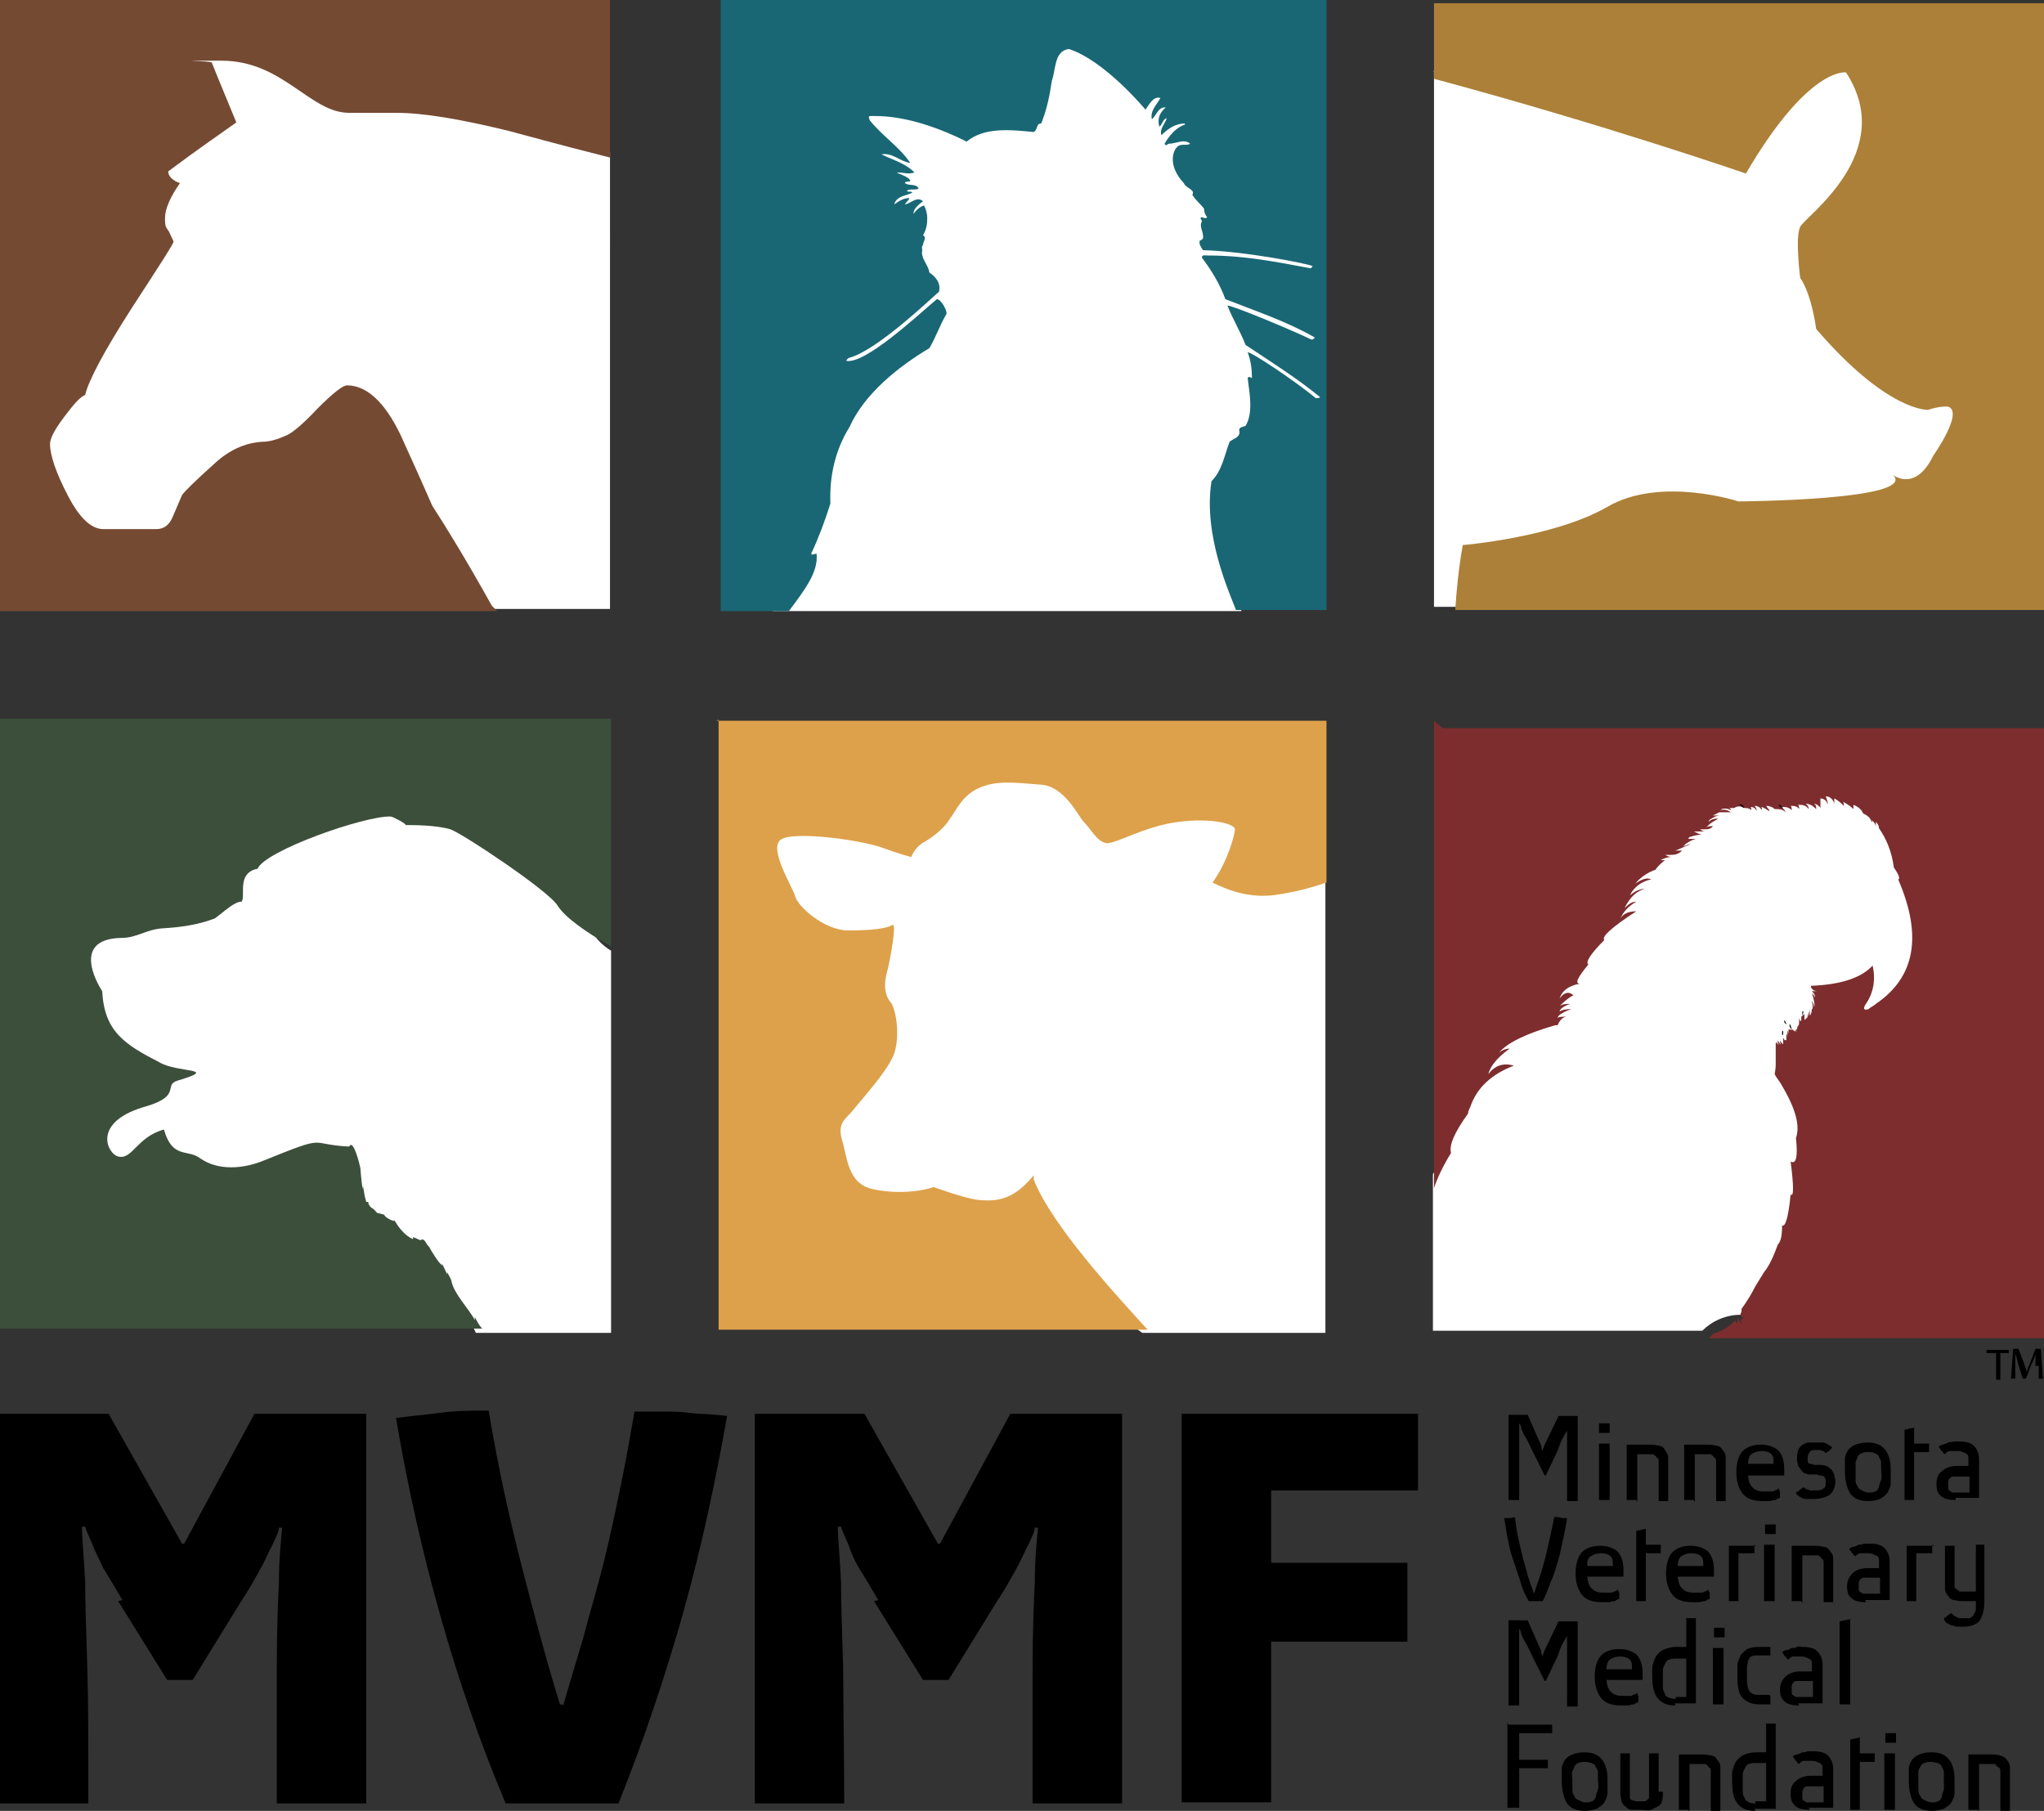
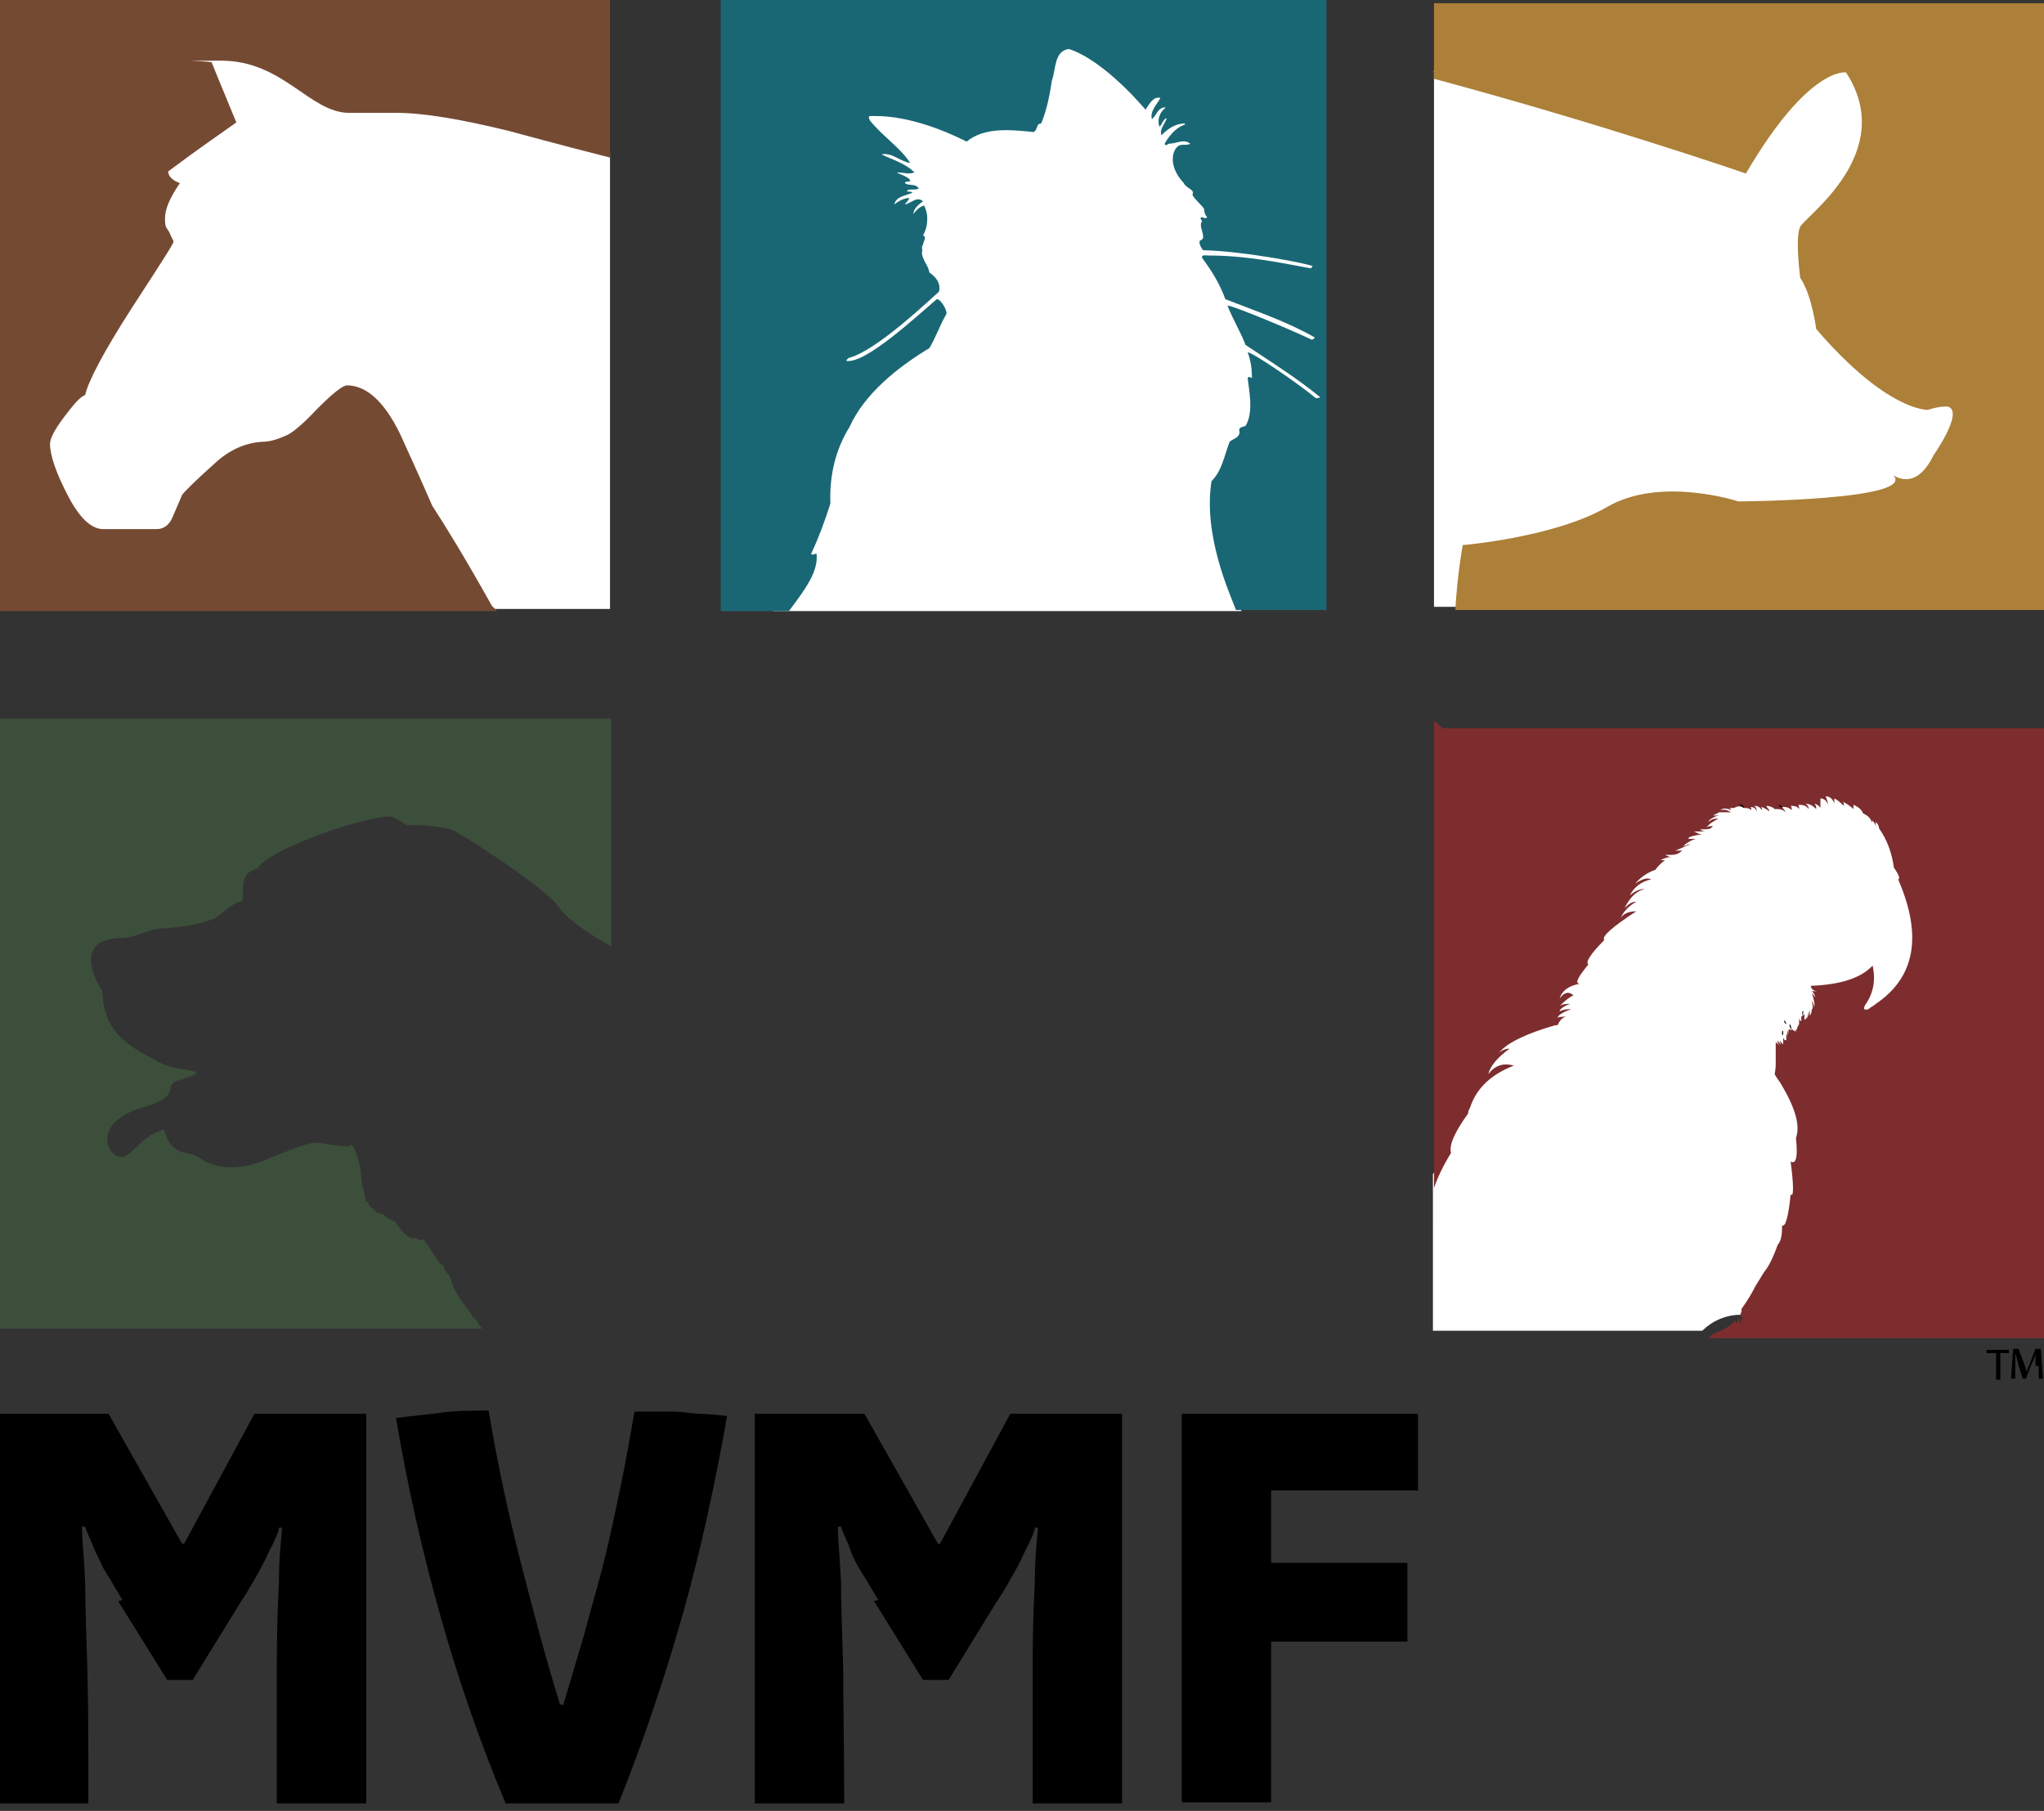
<svg xmlns="http://www.w3.org/2000/svg" viewBox="0 0 192 170.1">
  <rect x="0" y="0" width="192" height="170.1" fill="#333333" stroke="none" />
  <defs>
    <style>.cls-5{fill:#fff}.cls-8{fill:#0a0a0a}</style>
  </defs>
  <g id="Layer_1">
    <g id="Layer_1-2" data-name="Layer_1">
      <path d="M53.9 12.8c-1-1.2-2.2-2.2-3.2-3.4-.9-1.1-1.5-2.2-1.5-3.7s0-1.1.3-1.6H2.8v47.5c6.4 0 12.8-.4 19.2-.2 3.5.1 7 .5 10.5 1.2 1.6.3 3.3.7 4.9 1 .6 0 .7.1.3 0h3.4c2.3 0 4.2 1.5 4.9 3.6h11.3V14.3c-1.3 0-2.6-.5-3.5-1.5Zm70 10.4c-2.8 0-5.2-2.4-5.2-5.2 0-3.3.4-6.5.8-9.7.2-1.7.9-3.2 2.1-4.1h-49v53.2h44v-.5c0-1.5.7-2.9 1.7-3.8 0-.6 0-1.2.2-1.8.8-2.5.9-5.1 1.5-7.6.5-2.1 2.3-3.5 4.3-3.8V23.2h-.3Z" class="cls-5" />
      <path d="M67.3 0h57.3v57.3h-8.5c-.6-1.6-3.1-7-2.3-12.1 1-1 1.2-2.4 1.7-3.7.3-.3 1.1-.4.9-1.1 0-.3.4-.3.6-.4.8-1.3.3-3.4.2-4.5.1-.2.3 0 .4 0 0-.8-.1-1.6-.4-2.4.3-.1 4.6 2.8 6.4 4.3 0 0 .4 0 .4-.1-2.2-1.8-4.6-3.3-7-4.9-.5-1.3-1.2-2.4-1.7-3.7.5 0 5.8 2.2 7.9 3.2 0 0 .2 0 .3-.2-2.6-1.5-5.6-2.5-8.4-3.6-.5-1.4-1.3-2.7-2.2-3.9 0-.3.3-.2.6-.2 3.4 0 6.4.6 9.6 1.2.1 0 .1-.1.2-.2-.3-.2-6.3-1.4-10.3-1.5-.2-.3-.4-.6-.3-.9.1 0 .2-.1.3-.2.1-.6-.4-1.1-.1-1.6 0-.2-.3-.3 0-.4.1 0 .3.2.5 0-.2-.2-.3-.5-.3-.8-.3-.4-.8-.8-1.1-1.3.3-.5-.6-.6-.8-1.1-1.5-1.6-1.1-3.1-.5-3.5.3-.2.8 0 1.1-.2-.6-.5-1.3 0-2 0-.1 0-.3.3-.4 0 0 0 .7-1.4 1.9-1.8v-.1c-.9 0-1.6.5-2.2 1.1-.2-.6.3-1 .5-1.6-.4.1-.4.6-.7.8-.2-.7 0-1.3.6-1.8-.7-.1-.9.8-1.3 1.1-.2-.8.5-1.4.8-2-.7-.2-1.1.7-1.4 1.1 0 0-3.8-4.6-7.2-5.7-1.4.2-1.2 1.9-1.6 3-.2 1.4-.5 2.8-1 4-.5 0-.3.6-.7.8-2.1-.2-4.6-.5-6.3.9-5.2-2.6-8.3-2.4-9.1-2.4-.2.1 0 .3 0 .4 1.2 1.5 2.8 2.5 3.8 4-.9-.1-1.7-1-2.7-.8 1 .5 2.2.8 3.1 1.7-.6.2-1 0-1.6 0-.3 0 1.2.4 1.2.8-.1.1-.5 0-.5.2.4.3 1 0 1.3.5-.3.2-.8 0-1.1.2 0 .2.4 0 .5.2-.6.3-1.5.3-1.7 1.1.4-.3.9-.6 1.4-.6 0 .2-.3.4-.4.6.6-.1 1.1-.8 1.7-.3-.4.3-.9.7-.9 1.2.2-.3.6-.7 1-.8.2.4.3.8.3 1.2 0 .6-.1 1.1-.4 1.6.4.2 0 .6 0 .9-.2.2 0 .5-.1.7 0 .7.6 1.2.7 1.9.6.4 1.1 1 .9 1.8-.7.6-5.8 5.5-8.4 6.2-.1 0-.3.2-.3.3 1.8.3 6.6-4.2 8.5-5.8.4 0 1 1.1.9 1.4-.6 1-1 2.2-1.6 3.2-3 1.8-6.1 4.3-7.5 7.4-1.3 2.1-1.9 4.5-1.8 7.2-.5 1.6-1.1 3.2-1.8 4.7 0 .2.4 0 .5 0 .2 1.7-1.1 3.4-2.6 5.4h-6.4V0Z" style="fill:#196775" />
-       <path d="M123.3 82.2c-1.4-.4-2.3-1.3-3.1-2.4-.6-.8-1-1.8-1.5-2.7-.6-1.3-.9-2.6-.5-4 .1-.5.3-.9.6-1.4H70.9v47.7c.7-.3 1.4-.5 2.2-.5 5.7 0 11.4.2 17 1.1 5.7.8 11.1 2.4 16.4 4.7.3.1.5.3.8.5h17.2V82.5c-.4 0-.8 0-1.3-.2Z" class="cls-5" />
      <path d="M0 0h57.3v14.8c-1.6-.4-4.7-1.2-9.5-2.5-4.5-1.1-8-1.7-10.6-1.7h-4.4c-3.7 0-6.2-4.9-12-4.9s-.6 0-.9.2c0 0 .8 2 2.3 5.6-1.4 1-3.6 2.5-6.4 4.6 0 .5.5.9 1.1 1.1-.9 1.3-1.4 2.4-1.4 3.3s.1.8.4 1.3c.2.5.4.8.4.9 0 .2-1.3 2.2-3.9 6.2-2.7 4.2-4.1 6.9-4.4 8.2-.5.2-1.1.9-2 2.1-.9 1.2-1.3 2-1.3 2.5 0 1.1.6 2.8 1.7 4.9 1.1 2.1 2.2 3.1 3.3 3.1h5c.7 0 1.2-.4 1.5-1.1l.9-2.1c.2-.3 1.2-1.3 3.1-3 1.3-1.2 2.8-1.9 4.4-2 .7 0 1.4-.2 2.3-.6.5-.2 1.5-1 2.9-2.5 1.5-1.5 2.4-2.2 2.8-2.2 1.8 0 3.5 1.5 5 4.6 1 2.2 2 4.4 3 6.7 1.3 2 3.2 5.1 5.6 9.4l.5.5H0V0Z" style="fill:#754a33" />
-       <path d="M67.3 67.7h57.3v15.2c-1.2.4-2.5.8-4.4 1.1-2.7.5-4.9-.4-6.3-1.1 1.5-2.1 2.1-4.6 2.1-5 0-.5-2.1-1.1-5.3-.7-3.2.4-5.9 2.1-6.8 2-.9-.2-1.4-1.3-2.1-2-.5-.5-1.8-3.4-4.1-3.5-2.5-.2-4.1-.4-5.7.3-1.6.7-2.1 2-2.7 2.8-.5.9-1.6 1.8-2.5 2.3-.9.5-1.2 1.4-1.2 1.4s-.9-.2-2.8-.9c-2-.7-8.4-1.6-9.5-.7-1.1.9 1.2 4.5 1.4 5.3.2.9 2.7 3.2 5 3.2s3.6-.2 4.1-.5c.5-.4-.2 3.4-.5 4.5s-.2 2.1.4 2.8c.5.7.9 3.4.2 5s-3 4.1-3.7 5c-.7.9-1.6 1.2-1.1 2.9.5 1.6.5 4.1 2.9 4.6 2.3.5 4.6.2 5.7-.2 0 0 2.7 1 4.1 1.2 1.9.2 3.4 0 5.3-2.3v.4c1.7 4.3 7.6 10.7 10.7 14.1H67.5V67.6Z" style="fill:#dda14b" />
      <path d="M52.9 160.2c.6-2 1.2-4.1 1.9-6.4.6-2.3 1.3-4.6 1.9-7 .6-2.4 1.1-4.8 1.6-7.2.5-2.4.9-4.7 1.3-7h3.6c.7 0 1.5.1 2.3.2.8 0 1.8.1 2.8.2-1.1 6.2-2.4 12.3-4.1 18.4-1.7 6-3.7 12-6.1 18H47.5c-2.4-5.7-4.4-11.5-6.1-17.5s-3.1-12.2-4.2-18.7c1.4-.2 2.8-.3 4.2-.5s2.9-.2 4.5-.2c.8 4.8 1.8 9.5 3 14.2 1.2 4.7 2.4 9.2 3.7 13.4h.2Zm58.1-27.4h22.2v7.2h-13.8v6.8h12.8v7.4h-12.8v15.1H111v-36.6Zm-28.5 17.5c-.7-1.2-1.3-2.2-1.8-3s-.8-1.6-1-2.2c-.3-.7-.6-1.3-.7-1.7h-.3c0 1.2.2 2.9.3 5.2 0 2 .1 4.6.2 8 0 3.4.1 7.6.1 12.8h-8.4v-36.6h10.3l6.9 12.2h.2l6.6-12.2h10.5v36.6H97v-12.8c0-3.4.1-6 .2-7.9 0-2.3.2-4 .3-5.2h-.3c0 .4-.3.9-.6 1.6-.3.5-.6 1.3-1.1 2.2-.5.9-1.1 2-1.9 3.2l-4.5 7.3h-2.4l-4.6-7.4Zm-71 0c-.7-1.2-1.3-2.2-1.8-3-.4-.9-.8-1.6-1-2.2-.3-.7-.6-1.3-.7-1.7h-.3c0 1.2.2 2.9.3 5.2 0 2 .1 4.6.2 8s.1 7.6.1 12.8H-.1v-36.6h10.3l6.9 12.2h.2l6.6-12.2h10.5v36.6H26v-12.8c0-3.4.1-6 .2-7.9 0-2.3.2-4 .3-5.2h-.3c0 .4-.3.9-.6 1.6-.3.5-.6 1.3-1.1 2.2-.5.9-1.1 2-1.9 3.2l-4.5 7.3h-2.4l-4.6-7.4Z" />
      <path d="M140.2 4.1c-.9 1.5-2.6 2.6-4.5 2.6s-.7 0-1-.1V57h2.1c.1-2.8 2.4-5 5.2-5 14.8 0 29.7-2.3 44.4.4V4.1h-46.3Zm-1.4 65.8c0 .3 0 .7-.2 1-.2.8-.4 1.6-.5 2.5v1.2c-.1 1.4-.2 2.8-.2 4.2 0 2.9.2 5.7.3 8.6.2 5.9.3 12.2-2 17.8-.2.5-.5 1-.8 1.4v1c0 1-.3 1.9-.8 2.7V125h25.3c.9-.9 2.2-1.5 3.6-1.5 1.9 0 1.9 0 3.5-.4 1.2-.3 2.4-.6 3.6-.8 2.9-.7 5.9-1.3 8.9-1.3.5 0 1 0 1.4.2V70h-42.3Z" class="cls-5" />
-       <path d="M169.2 150.4h-.9v-5.2h1.9c.4 0 .8 0 1.1.1.3 0 .5.2.6.4.2.2.3.4.3.7v4.1h-.9v-3.7c0-.2 0-.3-.2-.4 0-.1-.2-.2-.3-.3h-1.5v4.5Zm14.5-9.5c-.6 0-1.1-.1-1.4-.4-.3-.2-.4-.6-.4-1.1s.1-.9.5-1.2c.3-.3.8-.5 1.4-.5h1.1v-.6c0-.3 0-.5-.3-.6-.2-.1-.4-.2-.7-.2h-.7c-.1 0-.2 0-.3.1 0 0-.2.1-.2.2 0 0-.2-.1-.2-.2l-.2-.2s-.1-.2-.2-.3c0 0 .2-.2.4-.2.1 0 .3-.1.5-.2s.3 0 .5-.1h.5c.6 0 1.1.1 1.4.4.3.3.5.7.5 1.3v3.6h-2.2Zm0-.7h1.3v-1.5h-1.6c-.1 0-.2.1-.3.2 0 0-.1.2-.1.3v.6s0 .2.1.2c0 0 .1.1.3.2h.4Zm-4.8-5.9.9-.2v1.5h1.4v.8h-1.4v4.5h-.9v-6.6Zm-5.6 3.8V137c0-.3.2-.6.3-.8.2-.2.4-.4.7-.5.3-.1.6-.2 1.1-.2.8 0 1.3.2 1.7.7.3.4.5 1 .5 1.8v1.3c0 .4-.2.7-.3.9-.2.3-.4.4-.7.6-.3.1-.6.2-1.1.2-.8 0-1.3-.2-1.7-.7-.3-.5-.5-1.2-.5-2.1Zm1 0v.8c0 .3 0 .5.2.7 0 .2.2.3.4.4.2.1.4.2.6.2s.5 0 .6-.1c.2 0 .3-.2.4-.4 0-.2.1-.4.2-.7s0-.6 0-1v-.6c0-.2-.1-.4-.2-.5 0-.2-.2-.3-.4-.4s-.3-.1-.6-.1-.4 0-.6.1c-.2 0-.3.2-.4.3 0 .1-.1.3-.2.5v.8Zm-3.8-2.6h.7c.2 0 .4.1.5.2.1 0 .3.2.4.2 0 0 0 .1-.1.2l-.2.2s-.2.1-.3.2l-.2-.2s-.2 0-.3-.1h-.4c-.3 0-.5 0-.6.2-.1.1-.2.3-.2.5v.4s.1.2.2.2.2 0 .4.1h.5c.2 0 .4 0 .6.1.2 0 .3.2.5.3.1.1.2.3.3.5 0 .2.1.4.1.6 0 .6-.2 1-.5 1.3-.3.2-.9.4-1.5.4h-.8c-.2 0-.4-.1-.5-.2-.1 0-.3-.2-.4-.3 0 0 0-.2.2-.2l.2-.2s.2-.1.3-.2c0 0 .2.1.3.2 0 0 .2 0 .3.1h.4c.4 0 .7 0 .9-.2.2-.1.2-.3.2-.5s0-.4-.1-.5c0-.1-.2-.2-.3-.2s-.3 0-.4-.1h-.6c-.2 0-.3 0-.5-.1-.2 0-.3-.2-.4-.3-.1-.1-.2-.3-.3-.4 0-.2-.1-.3-.1-.6s0-.6.1-.8c0-.2.2-.4.3-.5.1-.1.3-.2.6-.3h.8Zm-6.3 2.9c0 .5.1 1 .4 1.3.3.3.6.4 1.1.4h.6c.2 0 .3 0 .4-.1.1 0 .3-.1.4-.2 0 0 0 .2.1.3v.6c-.1 0-.3.1-.4.2-.1 0-.3 0-.5.1h-.7c-.9 0-1.5-.2-1.9-.7-.4-.5-.6-1.2-.6-2s.2-1.6.6-2c.4-.4 1-.6 1.7-.6s1.2.2 1.6.5c.4.4.6 1 .6 1.8v.6h-3.4Zm1.3-2.1c-.4 0-.7.1-1 .3-.2.2-.3.5-.3.9h2.4c0-.4 0-.7-.2-.9-.2-.2-.5-.3-.9-.3Zm-6.4 4.6h-.9v-5.2h1.9c.4 0 .8 0 1.1.1.3 0 .5.2.6.4.2.2.3.4.3.7v4.1h-.9v-3.7c0-.2 0-.3-.2-.4 0-.1-.2-.2-.3-.3h-1.5v4.5Zm-5.4 0h-.9v-5.2h1.9c.4 0 .8 0 1.1.1.3 0 .5.2.6.4s.3.4.3.7v4.1h-.9v-3.7c0-.2 0-.3-.2-.4 0-.1-.2-.2-.3-.3h-1.5v4.5Zm-2.5 0h-1v-5.3h1v5.3Zm0-7.2v.9h-1v-.9h1Zm-3.7-.1s0 .2-.2.5c0 .2-.2.4-.4.8-.2.3-.4.8-.6 1.4l-1.1 2.3h-.1l-1.1-2.2c-.3-.6-.5-1.1-.7-1.4-.2-.3-.3-.6-.4-.8 0-.2-.1-.4-.2-.5v7.2h-1v-8h1.8l1.1 2.5c.1.2.2.4.2.6 0 .1.1.3.1.3v.2-.2s0-.2.1-.3c0-.1.1-.3.2-.5l1.2-2.5h1.8v8h-1v-7.3Zm38 11.5h.9v5.3c0 .9-.2 1.5-.5 1.9-.4.4-.9.5-1.6.5s-.6 0-.8-.1c-.2 0-.4-.1-.5-.2-.2 0-.3-.2-.4-.4 0 0 0-.2.2-.2l.2-.2s.2-.1.3-.2c0 .1.2.2.3.3l.4.2h1c.1 0 .3-.2.4-.3 0-.1.2-.3.2-.5v-.8h-.9c-.4 0-.8 0-1.1-.1-.3 0-.5-.2-.6-.4-.2-.2-.3-.4-.3-.7v-4h.9v3.7c0 .2 0 .3.2.4s.2.2.3.2h1.5v-4.4Zm-4 0v.8H180v4.5h-.9v-5.2h2.6Zm-6.2 5.4c-.6 0-1.1-.1-1.4-.4-.3-.2-.4-.6-.4-1.1s.2-.9.5-1.2c.3-.3.8-.5 1.4-.5h1.1v-.6c0-.3 0-.5-.3-.6-.2-.1-.4-.2-.7-.2h-.7c-.1 0-.2 0-.3.1 0 0-.2.1-.2.2 0 0-.2-.1-.2-.2l-.2-.2s-.1-.2-.2-.3c0 0 .2-.2.4-.2.1 0 .3-.1.5-.2.2 0 .3 0 .5-.1h.5c.6 0 1.1.1 1.4.4.3.3.5.7.5 1.3v3.6h-2.3Zm0-.8h1.3v-1.5H175c-.1 0-.2.1-.3.2 0 0-.1.2-.1.3v.6s0 .2.1.2c0 0 .1.1.3.2h.4Zm-8.6.7h-1v-5.3h1v5.3Zm.1-7.2v.9h-1v-.9h1Zm-2 1.9v.8h-1.5v4.5h-.9v-5.2h2.6Zm-7.2 2.8c0 .5.1 1 .4 1.3.3.3.6.4 1.1.4h.6c.2 0 .3 0 .4-.1.1 0 .3-.1.4-.2 0 .1 0 .2.1.3v.6c-.1 0-.3.1-.4.2-.1 0-.3 0-.5.1h-.7c-.9 0-1.5-.2-1.9-.7s-.6-1.2-.6-2 .2-1.6.6-2c.4-.4 1-.6 1.7-.6s1.2.2 1.6.5c.4.4.6 1 .6 1.8v.6h-3.4Zm1.3-2c-.4 0-.7.1-1 .3-.2.2-.3.5-.3.9h2.4c0-.4 0-.7-.2-.9-.2-.2-.5-.3-.9-.3Zm-5.2-2.1.9-.2v1.5h1.4v.8h-1.4v4.5h-.9v-6.6Zm-4.6 4.1c0 .5.1 1 .4 1.3.3.3.6.4 1.1.4h.6c.2 0 .3 0 .4-.1.1 0 .3-.1.4-.2 0 .1 0 .2.1.3v.6c-.1 0-.3.1-.4.2-.1 0-.3 0-.5.1h-.7c-.9 0-1.5-.2-1.9-.7s-.6-1.2-.6-2 .2-1.6.6-2c.4-.4 1-.6 1.7-.6s1.2.2 1.6.5c.4.4.6 1 .6 1.8v.6h-3.4Zm1.3-2c-.4 0-.7.1-1 .3s-.3.5-.3.9h2.4c0-.4 0-.7-.2-.9-.2-.2-.5-.3-.9-.3Zm-3.2-3.3c-.2 1.4-.5 2.5-.7 3.5-.3 1-.5 1.8-.8 2.4-.3.8-.5 1.4-.8 1.9h-1.3c-.3-.5-.6-1.1-.8-1.9l-.8-2.4c-.3-1-.5-2.2-.7-3.5h.3c.2 0 .4 0 .7-.1.1 1 .3 1.9.5 2.8.2.9.4 1.6.6 2.3.2.8.5 1.5.7 2.1.2-.7.5-1.4.7-2.1.2-.7.4-1.4.6-2.3.2-.9.4-1.8.6-2.8.3 0 .5 0 .7.1h.3Zm26.5 17.5h-.9v-7.8l1-.2v8Zm-4.7.1c-.6 0-1.1-.1-1.4-.4s-.4-.6-.4-1.1.2-.9.5-1.2c.3-.3.8-.5 1.4-.5h1.1v-.6c0-.3 0-.5-.3-.6-.2-.1-.4-.2-.7-.2h-.7c-.1 0-.2 0-.3.1 0 0-.2.1-.2.2 0 0-.2-.1-.2-.2l-.2-.2s-.1-.2-.2-.3c0 0 .2-.2.4-.2s.3-.1.5-.2c.2 0 .3 0 .5-.1s.4 0 .5 0c.6 0 1.1.1 1.4.4.3.3.5.7.5 1.3v3.6h-2.3Zm0-.8h1.3v-1.5h-1.6c-.1 0-.2.1-.3.2 0 0-.1.2-.1.3v.6s0 .2.1.2c0 0 .1.1.3.2h.4Zm-2.7-.1v.8h-1c-.7 0-1.2-.2-1.6-.6-.4-.4-.5-1.1-.5-2v-1.1c0-.3.2-.6.3-.9.1-.2.4-.4.6-.6.3-.1.6-.2 1-.2h1.2v.8h-1.2c-.2 0-.4 0-.6.1-.1 0-.2.2-.3.4 0 .2-.1.4-.1.6v.8c0 .6 0 1.1.2 1.4.2.3.4.4.9.4h1Zm-4.4.8h-1v-5.3h1v5.3Zm.1-7.2v.9h-1v-.9h1Zm-4.6 7.3c-.8 0-1.3-.2-1.7-.7-.4-.5-.5-1.2-.5-2.2s0-.7.1-1.1c.1-.3.2-.6.4-.8s.4-.4.7-.5c.3-.1.6-.2 1-.2h1V152h.9v8h-2Zm0-.8h1v-3.6h-1c-.2 0-.4 0-.6.1-.2 0-.3.2-.4.4-.1.2-.2.4-.2.6v1.6c0 .2.1.5.2.6 0 .2.2.3.4.4.2 0 .4.1.6.1Zm-6.5-1.8c0 .5.1 1 .4 1.3.3.3.6.4 1.1.4h.6c.2 0 .3 0 .4-.1.1 0 .3-.1.4-.2 0 .1 0 .2.1.3v.6c-.1 0-.3.1-.4.2-.1 0-.3 0-.5.1h-.7c-.9 0-1.5-.2-1.9-.7-.4-.5-.6-1.2-.6-2s.2-1.6.6-2c.4-.4 1-.6 1.7-.6s1.2.2 1.6.5c.4.4.6 1 .6 1.8v.6h-3.4Zm1.3-2c-.4 0-.7.1-1 .3-.2.2-.3.5-.3.9h2.4c0-.4 0-.7-.2-.9-.2-.2-.5-.3-.9-.3Zm-4.7-2.7s0 .2-.2.5c0 .2-.2.4-.4.8-.2.3-.4.8-.6 1.4l-1.1 2.3h-.1l-1.1-2.2c-.3-.6-.5-1.1-.7-1.4-.2-.3-.3-.6-.4-.8 0-.2-.1-.4-.2-.5v7.2h-1v-8h1.8l1.1 2.5c.1.2.2.4.2.6 0 .1.1.3.1.3v.2-.2s0-.2.1-.3c0-.1.1-.3.2-.5l1.2-2.5h1.8v8h-1V153Zm38.3 17.1h-.9v-5.2h1.9c.4 0 .8 0 1.1.1s.5.2.6.4c.2.2.3.4.3.7v4.1h-.9v-3.7c0-.2 0-.3-.2-.4s-.2-.2-.3-.3h-1.5v4.5Zm-6.5-2.8v-1.1c0-.3.2-.6.3-.8.2-.2.4-.4.7-.5.3-.1.6-.2 1.1-.2.8 0 1.3.2 1.7.7.3.4.5 1 .5 1.8v1.3c0 .4-.2.7-.3.9s-.4.4-.7.6c-.3.1-.6.2-1.1.2-.8 0-1.3-.2-1.7-.7-.3-.5-.5-1.2-.5-2.1Zm.9 0v.8c0 .3 0 .5.2.7 0 .2.2.3.4.4s.4.2.6.2.5 0 .6-.1c.2 0 .3-.2.4-.4 0-.2.1-.4.2-.7v-1.6c0-.2-.1-.4-.2-.5 0-.2-.2-.3-.4-.4-.2 0-.3-.1-.6-.1s-.4 0-.6.1c-.2 0-.3.2-.4.3 0 .1-.2.3-.2.5v.8ZM178 170h-1v-5.3h1v5.3Zm.1-7.2v.9h-1v-.9h1Zm-4.3.6.9-.2v1.5h1.4v.8h-1.4v4.5h-.9v-6.6ZM170 170c-.6 0-1.1-.1-1.4-.4-.3-.3-.4-.6-.4-1.1s.1-.9.5-1.2c.3-.3.8-.5 1.4-.5h1.1v-.6c0-.3 0-.5-.3-.6-.2-.1-.4-.2-.7-.2h-.7c-.2 0-.2 0-.3.1 0 0-.2.1-.2.2 0 0-.2-.1-.2-.2l-.2-.2s-.1-.2-.2-.3c0 0 .2-.2.4-.2.1 0 .3-.1.5-.2.2 0 .3 0 .5-.1h.5c.6 0 1.1.1 1.4.4.3.3.5.7.5 1.3v3.6h-2.3Zm0-.7h1.3v-1.5h-1.6c-.1 0-.2.1-.3.2 0 0-.1.2-.1.3v.6s0 .2.1.2c0 0 .1.1.3.2h.4Zm-5.1.8c-.8 0-1.3-.2-1.7-.7-.4-.5-.5-1.2-.5-2.2s0-.7.1-1.1c.1-.3.2-.6.4-.8.2-.2.4-.4.7-.5.3-.1.6-.2 1-.2h1v-2.7h.9v8h-2Zm0-.9h1v-3.6h-1c-.2 0-.4 0-.6.1-.2 0-.3.2-.4.4-.1.2-.2.4-.2.6v1.6c0 .3.1.5.2.6 0 .2.2.3.4.4s.4.1.6.1Zm-6.3.8h-.9v-5.2h1.9c.4 0 .8 0 1.1.1.3 0 .5.2.6.4.2.2.3.4.3.7v4.1h-.9v-3.7c0-.2 0-.3-.2-.4 0-.1-.2-.2-.3-.3h-1.5v4.5Zm-2.4-1.7c0 .4 0 .7-.1.9 0 .2-.2.4-.4.5l-.6.3c-.2.1-.5 0-.9 0h-.9c-.3 0-.4-.1-.6-.3-.2-.1-.3-.3-.4-.5 0-.2-.1-.5-.1-.9v-3.6h.9v4.2s.1.2.2.2c0 0 .2 0 .3.1h.8c.1 0 .2 0 .3-.1l.2-.2v-4.2h.9v3.6Zm-9.5-1.1v-1.1c0-.3.2-.6.3-.8.2-.2.4-.4.7-.5.3-.1.6-.2 1.1-.2.8 0 1.3.2 1.7.7.3.4.5 1 .5 1.8v1.3c0 .4-.2.7-.3.9s-.4.4-.7.6c-.3.1-.6.2-1.1.2-.8 0-1.3-.2-1.7-.7-.3-.5-.5-1.2-.5-2.1Zm1 0v.8c0 .3 0 .5.2.7 0 .2.2.3.4.4.2.1.4.2.6.2s.5 0 .6-.1c.2 0 .3-.2.4-.4 0-.2.1-.4.2-.7s0-.6 0-1v-.6c0-.2-.1-.4-.2-.5 0-.2-.2-.3-.4-.4-.2 0-.3-.1-.6-.1s-.4 0-.6.1c-.2 0-.3.2-.4.3 0 .1-.1.3-.2.5s0 .5 0 .8Zm-6-5.2h4.1v.8h-3.1v2.5h2.7v.8h-2.7v3.7h-1.1v-8Z" />
-       <path d="M54.9 84.7v-1.8c0 .2-.1 0-.2-.2-.2-.1-.2-.2 0 0-1.9-1.5-3.5-3-5-5-1-1.4-.9-3.1-.3-4.6H6V118c4.9-2.2 11.1-.4 16.1.6.5 0 .9.2 1.4.3.3 0 1.6.2 1.8.2 2 .2 4 .5 6 .8 3.4.5 6.7 1.1 10 2.2 1.6.5 2.8 1.7 3.4 3.1h12.7V89.3c-1.5-.9-2.6-2.6-2.5-4.4Z" class="cls-5" />
      <path d="M134.7.3v7.1c16 4.3 29.3 8.9 29.3 8.9 5.9-10.1 9.4-9.5 9.4-9.5 4.9 7.5-3.8 13.5-4.3 14.5s0 4.8 0 4.8c1.1 1.6 1.5 4.8 1.5 4.8 6.7 7.8 10.5 7.6 10.5 7.6 1.2-.4 1.9-.3 1.9-.3 1.5.5-1.4 4.6-1.4 4.6-1.7 3.5-3.8 1.8-3.8 1.8 2.5 2.4-14.5 2.5-14.5 2.5s-7.3-2.4-12.3.5c-5 2.9-13.6 3.6-13.6 3.6-.4 2.3-.6 4.4-.7 6.1h55.4V.3h-57.3Z" style="fill:#ac8038" />
      <path d="M40.2 117.1Zm-3.2-2.5v.1c.1 0 .1 0 0-.1Z" class="cls-8" />
      <path d="M44.6 124c-.5-1-2-2.5-2.2-3.7 0-.1-.4-.8-.4-.8v.2c-.1-.2-.4-.9-.5-1 0 0 0 .2.1.2-.3-.1-1.1-1.4-1.3-1.8-.3-.2-.4-.9-.8-.6l-.7-.3v.2c-.7-.3-1.3-1-1.7-1.7-.3 0-1-.4-1-.6-1.1-.3-.4 0-1.1-.6-.1 0-.4-.3-.3-.4v.1c-.1 0-.1-.2-.1-.3h-.2s-.1-.4-.1-.5v.2l-.2-1.2v.3c-.2-.6-.2-2-.3-2.2 0 0-.6-2.6-1-1.8-4-.2-1.8-1.2-8 1.3-1.9.8-4.3 1-6-.2-1.2-.9-2.6.1-3.4-2.7-2.6.7-3 3-4.4 2.5-1-.4-2.3-3.3 2.8-4.7 3.3-1 1.5-2 2.9-2.4 4-1.2 0-.7-1.7-1.7-3.3-1.7-5.2-2.9-5.4-6.7 0 0-3.3-4.9 1.8-5 1.5 0 2.3-.8 3.9-.9 1.6-.1 3.2-.3 4.8-.9.2 0 1.9-1.7 2.6-1.6.4-.6-.5-2.7 1.5-3.1.7-1.7 10.1-5 12.5-4.9.2 0 1.5.7 1.4.8.7 0 2.9 0 4.2.4 1 .3 9.3 5.8 10.1 7.2.7 1.1 2.7 2.5 5 3.8V67.5H0v57.3h45.3c-.3-.3-.5-.7-.7-1.1Z" style="fill:#3c4f3b" />
      <path d="M42.3 120.1v.2-.2Z" class="cls-8" />
      <path d="M134.7 67.7v43.9c.3-.9.8-2 1.6-3.3-.2-.7.3-1.9 1.6-3.7 0-.2.1-.4.2-.6.6-1.8 2-3.1 4.1-3.9-1-.3-1.8 0-2.4.8.2-.8.9-1.6 2-2.4-.4 0-.8.2-1 .4.7-.9 2.5-1.8 5.3-2.6h.2c.2-.4.4-.7.8-.8-.3 0-.6 0-.8.1.1-.2.2-.3.4-.4.3-.2.6-.3.9-.4-.4 0-.7 0-1.1.2 0 0 0-.1.1-.2.3-.3.6-.4.9-.5-.4 0-.7 0-1 .2.5-.5 1-.9 1.3-1-.4-.4-.9-.3-1.3.3.2-.7.8-1.2 1.9-1.4-.5 0-.2-.6.8-1.8-.3-.2.2-1 1.5-2.3-.3-.3.7-1.2 3-2.7-.8 0-1.3.3-1.5.7.3-.7.8-1.2 1.5-1.6-.4 0-.7.2-1.1.6.5-1 1.1-1.6 1.9-1.8-.5 0-.9.2-1.4.6.4-.8 1.1-1.3 2-1.5-.4-.2-.9 0-1.5.4.6-.7 1.3-1.1 1.9-1.3.2-.3.5-.6.9-.9h-.6.2c.3-.2.7-.3 1-.3-.2 0-.4-.1-.6-.2h.6c.4 0 .7-.1 1-.4h-.7c.2 0 .7-.3 1.5-.6-.3 0-.5.2-.8.2 0 0 .2 0 .3-.2.3-.2.6-.4 1-.5h-.7c0-.1.1-.2.2-.2.3-.1.7-.2 1.1-.2-.3 0-.5-.2-.8-.3h1.1c-.2 0-.4-.1-.5-.2h.3c.4 0 .7 0 .9-.3-.3 0-.5 0-.7.2l.3-.3c.3-.3.6-.4.9-.6-.3 0-.6 0-.9.3 0 0 0-.1.1-.2.3-.2.6-.4 1-.4h-.7l.6-.3h1.1c-.3-.2-.6-.3-1-.2.2-.2.6-.2 1 0 0-.1-.1-.2-.2-.2h.5c.3-.2.6-.2.9 0 .3 0 .5 0 .7.2 0-.2 0-.3-.1-.3.3 0 .5.1.6.4 0-.2 0-.3-.2-.5.3 0 .5.1.7.4 0-.2 0-.3-.1-.3.2 0 .5.2.8.4 0-.2-.2-.3-.3-.5.3 0 .6.1.8.3.4 0 .8 0 1 .3 0-.2-.2-.3-.3-.5.3 0 .6 0 .9.3 0-.2 0-.3-.1-.4.3 0 .6 0 .8.3 0-.1 0-.3-.1-.4.4 0 .7 0 1 .4 0-.2-.1-.4-.3-.5.4 0 .7.2 1 .5 0-.2 0-.4-.2-.5.2 0 .5.2.6.4V75c.3 0 .6.2.7.6 0-.3-.1-.5-.2-.8.4 0 .7.3.8.7v.3-.8c.4.2.7.5.9.7 0-.2 0-.3-.1-.4.4.2.8.5 1 .7v-.4c.5.2.8.5.9.8.4.2.7.4.8.8.1 0 .1 0 0-.2.2.2.4.4.4.7v-.5c.2.2.3.4.3.6.7 1 1.2 2.2 1.4 3.7.5.7.6 1.1.4 1.1 2.3 5.3 1.6 9.2-2.1 11.7-.2.2-.5.3-.7.5-.4.1-.5 0-.3-.4.8-1.1 1-2.4.7-3.7-1.1 1.2-3.1 1.8-5.8 1.9 0 .3.3.5.6.5h-.5c.2.2.3.4.3.6-.1-.2-.2-.3-.3-.4.2.6.3 1.1.2 1.3 0 0 0-.3-.2-.6.1.5.1.8 0 .8v-.6.8-.6c0 .4 0 .8-.2 1v-.7c0 .4-.2.8-.3 1 0-.2.1-.4.2-.7-.1.4-.2.7-.4.8v-.6c0 .1-.2.2-.3.3v.4h-.1s-.1-.2-.1-.3v.7-.5c0 .3 0 .5-.1.6V96c0 .2 0 .4-.1.6v.1h-.1v-.2.4l-.1-.2v-.2.2s0 .1.2.2h.1-.1s-.1 0-.2-.1v-.2.3l-.1-.1s-.2-.1-.2-.2v-.2.4l-.1-.1h-.2v.2s0 .1.1.2l-.1-.1-.1-.2v.7c0-.1 0-.3-.1-.4V97v.7h.1-.3v.2-.3l-.1-.1v.5h.1-.1v.2-.1l-.1-.1s-.2-.2-.2-.3c0 .1 0 .3.1.4-.1 0-.2-.2-.3-.4 0 .2 0 .3.1.5-.1-.1-.2-.3-.2-.4 0 .2 0 .3.1.4 0 0-.1-.2-.2-.3v1.9c0 .3 0 .6-.1 1.1.2.4.5.7.7 1.1 1.3 2.2 1.7 3.8 1.3 4.9.2 1.8 0 2.5-.5 2.2.3 2.3.3 3.4 0 3.1-.2 2.1-.5 3.1-.8 2.9 0 .9-.1 1.5-.4 1.8-.4 1.1-.8 2-1.3 2.6 0 0-.3.5-.8 1.3-.4.8-.8 1.4-1 1.7-.2.3-.4.5-.3.6 0 0 0 .1-.1.3v.1s0 .1.1.2c0 0 .2.1.3.1h-.3s0 .1.1.2c0 0-.1 0-.2-.1 0 .2.1.4.2.4-.2-.1-.3-.3-.5-.6.1.3.3.5.5.6-.2 0-.4-.2-.5-.5v.5s-.2-.1-.2-.3c-.5.6-1.2 1-2.1 1.3-.1.2-.3.3-.4.4h32.3V68.4h-57.3Z" style="fill:#7d2d2e" />
      <path d="M167 75.6s.2.1.2.2c0 0 .1 0 .2.1 0-.2-.2-.3-.4-.3Zm-3.7 0c.2 0 .4.2.5.3 0-.3-.2-.4-.5-.3Zm3.7 21.8v-.3.3Zm-2.5-21.6c0-.2-.1-.2-.3-.2h.1s.1 0 .2.1Zm3.1 20v.1c0 .1 0 .2.2.3 0-.1-.1-.2-.2-.4v-.1Zm-.2 1.1v.3h.1v-.4Zm7.9-20.6v-.2.2Zm-6.1 18.9v.3-.2Zm0 .5v-.2.2Zm-.4.5V96v.5-.2Zm-1.6.9V97Zm2.1-1.7s.1-.2.1-.4h-.1v.3Zm-1.2.8v.1c0 .1 0 .2.2.4 0-.1-.1-.3-.1-.4Zm-1 .8v.1-.1Zm.8-.6v-.5.4Z" style="fill:#040404" />
      <path d="M187.4 127.1h-.8v-.3h2.1v.3h-.8v2.5h-.4v-2.5Zm3.8 1.2v-1.2c0 .3-.2.7-.4 1.1l-.5 1.3h-.3l-.4-1.3c-.1-.4-.2-.8-.3-1.1v2.4h-.4l.2-2.8h.5l.5 1.3.3.9c0-.3.2-.6.3-.9l.5-1.3h.5l.2 2.8h-.4v-1.2Z" />
    </g>
  </g>
</svg>